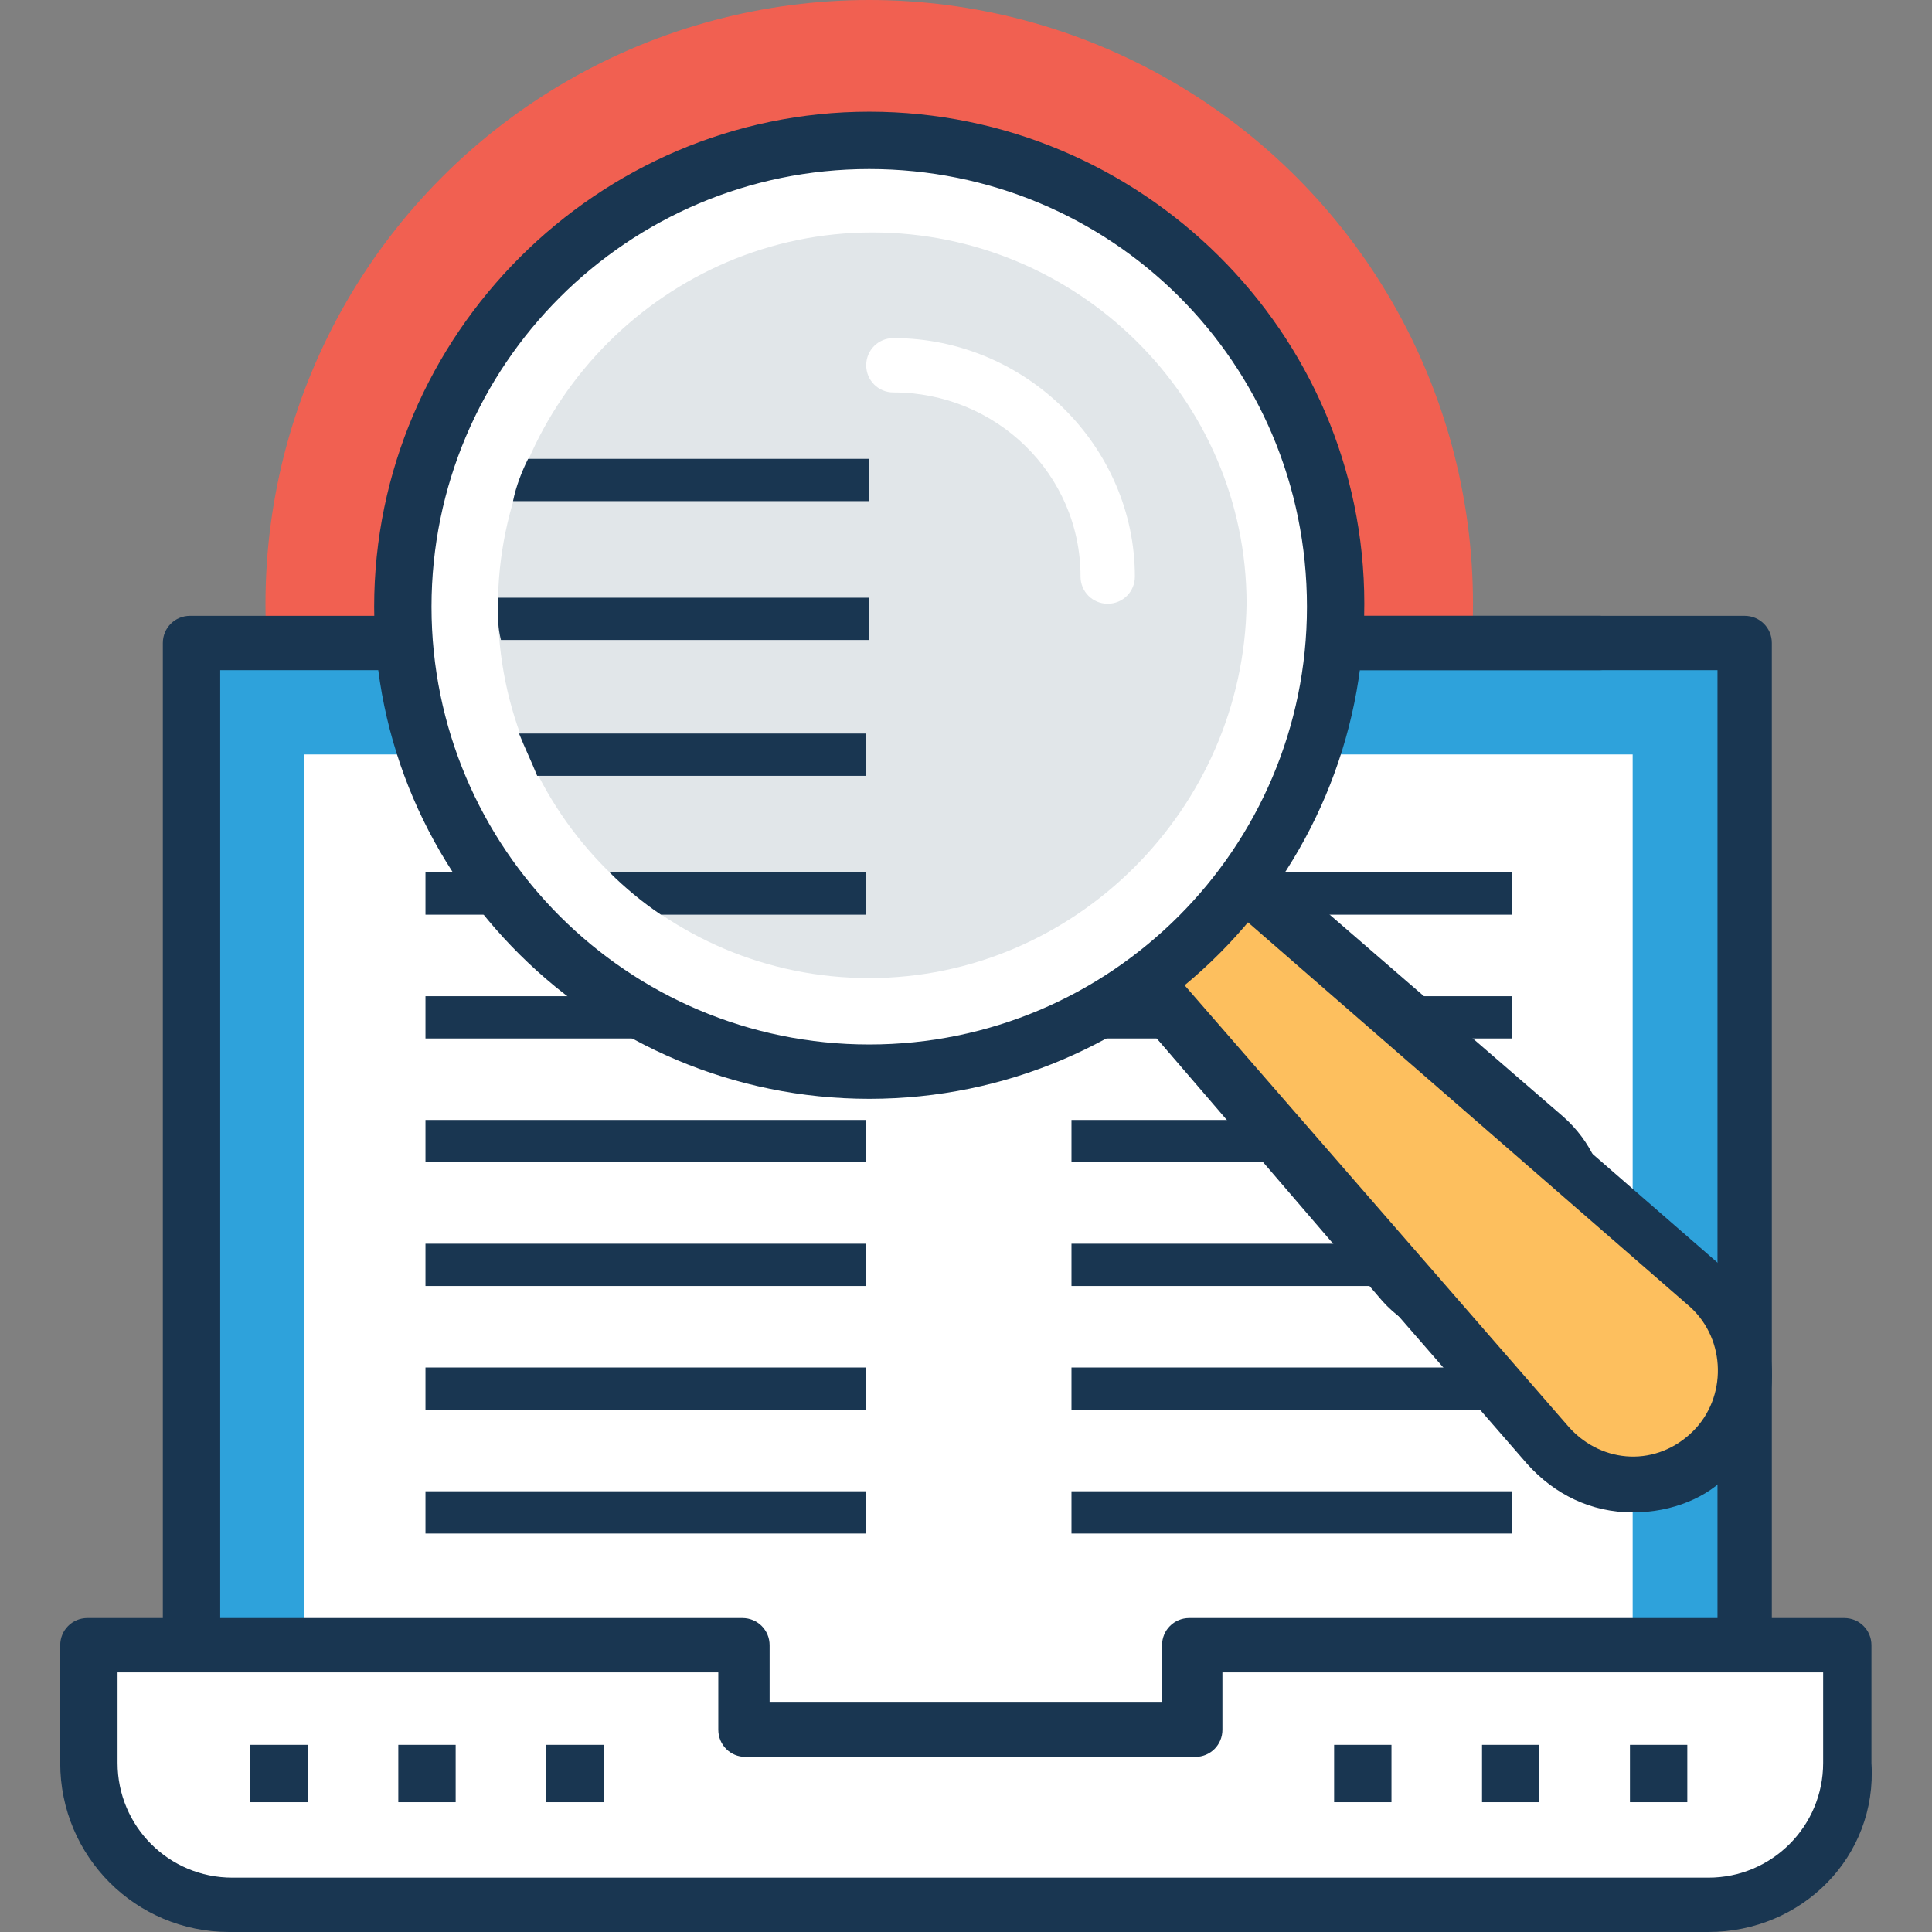
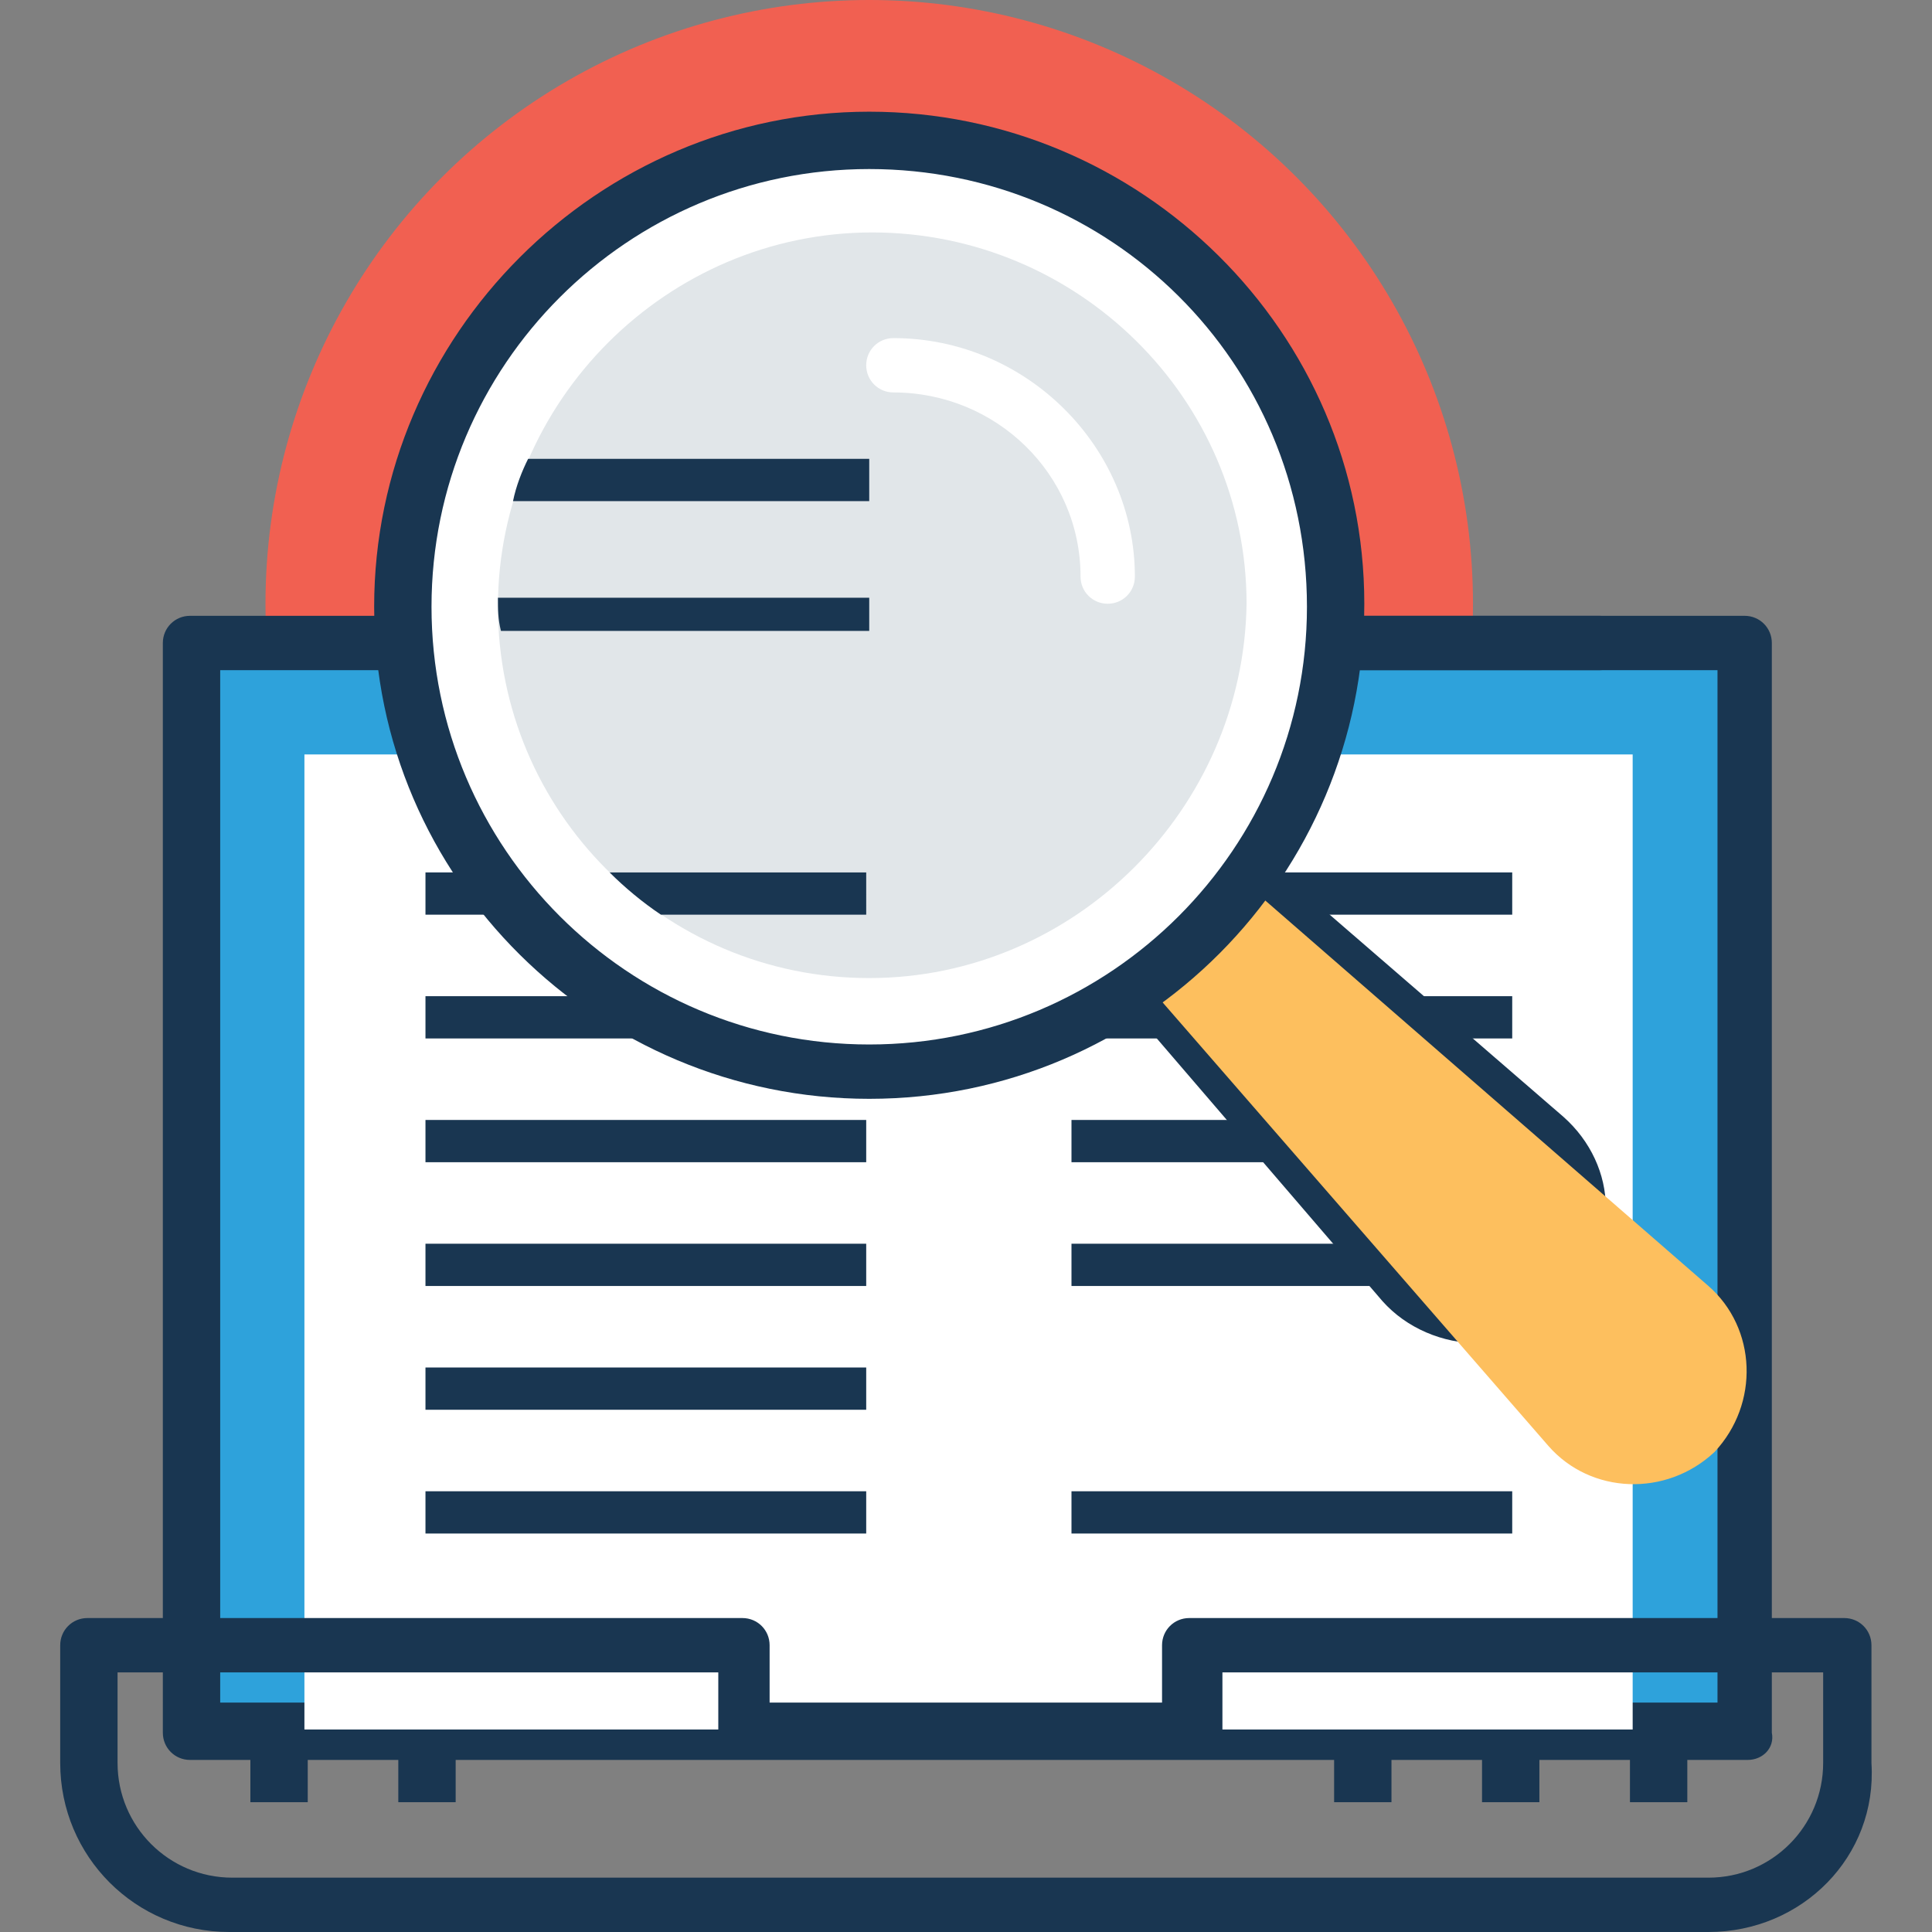
<svg xmlns="http://www.w3.org/2000/svg" version="1.1" id="Capa_1" x="0px" y="0px" viewBox="0 0 496.485 496.485" style="enable-background:new 0 0 496.485 496.485;" xml:space="preserve">
  <rect x="0" y="0" width="496.485" height="496.485" fill="#808080" stroke="none" />
  <circle style="fill:#F16051;" cx="223.375" cy="155.152" r="155.152" />
  <rect x="48.829" y="165.236" style="fill:#2EA2DB;" width="399.515" height="280.048" />
  <path style="fill:#193651;" d="M449.12,452.267H48.829c-3.879,0-6.982-3.103-6.982-6.982V165.236c0-3.879,3.103-6.982,6.982-6.982  h399.515c3.879,0,6.982,3.103,6.982,6.982v280.048C456.102,449.164,452.999,452.267,449.12,452.267z M56.587,437.527h384.776  V172.218H56.587V437.527z" />
  <g>
    <rect x="78.23" y="193.877" style="fill:#FFFFFF;" width="341.333" height="250.57" />
-     <path style="fill:#FFFFFF;" d="M306.381,422.788v22.497H191.569v-22.497H22.453v30.255c0,20.17,16.291,36.461,36.461,36.461H438.26   c20.17,0,36.461-16.291,36.461-36.461v-30.255L306.381,422.788L306.381,422.788z" />
  </g>
  <g>
    <path style="fill:#193651;" d="M439.035,496.485H58.914c-24.048,0-43.442-19.394-43.442-43.442v-30.255   c0-3.879,3.103-6.982,6.982-6.982h168.339c3.879,0,6.982,3.103,6.982,6.982v14.739h100.848v-14.739   c0-3.879,3.103-6.982,6.982-6.982h168.339c3.879,0,6.982,3.103,6.982,6.982v30.255   C482.478,477.091,463.084,496.485,439.035,496.485z M30.211,429.77v23.273c0,16.291,13.188,29.479,29.479,29.479h379.345   c16.291,0,29.479-13.188,29.479-29.479V429.77H314.138v14.739c0,3.879-3.103,6.982-6.982,6.982H191.569   c-3.879,0-6.982-3.103-6.982-6.982V429.77H30.211z" />
    <rect x="64.344" y="448.388" style="fill:#193651;" width="14.739" height="14.739" />
  </g>
  <rect x="102.356" y="448.388" style="fill:#193651;" width="14.739" height="14.739" />
  <g>
-     <rect x="140.369" y="448.388" style="fill:#193651;" width="14.739" height="14.739" />
    <rect x="342.841" y="448.388" style="fill:#193651;" width="14.739" height="14.739" />
    <rect x="380.853" y="448.388" style="fill:#193651;" width="14.739" height="14.739" />
    <rect x="418.866" y="448.388" style="fill:#193651;" width="14.739" height="14.739" />
    <path style="fill:#193651;" d="M411.108,172.218H204.756c-3.879,0-6.982-3.103-6.982-6.982s3.103-6.982,6.982-6.982h206.352   c3.879,0,6.982,3.103,6.982,6.982C418.09,169.115,414.987,172.218,411.108,172.218z" />
    <rect x="109.338" y="383.224" style="fill:#193651;" width="113.261" height="10.861" />
    <rect x="109.338" y="351.418" style="fill:#193651;" width="113.261" height="10.861" />
    <rect x="109.338" y="319.612" style="fill:#193651;" width="113.261" height="10.861" />
    <rect x="109.338" y="287.806" style="fill:#193651;" width="113.261" height="10.861" />
    <rect x="109.338" y="256" style="fill:#193651;" width="113.261" height="10.861" />
    <rect x="109.338" y="224.194" style="fill:#193651;" width="113.261" height="10.861" />
    <rect x="275.35" y="383.224" style="fill:#193651;" width="113.261" height="10.861" />
-     <rect x="275.35" y="351.418" style="fill:#193651;" width="113.261" height="10.861" />
    <rect x="275.35" y="319.612" style="fill:#193651;" width="113.261" height="10.861" />
    <rect x="275.35" y="287.806" style="fill:#193651;" width="113.261" height="10.861" />
    <rect x="275.35" y="256" style="fill:#193651;" width="113.261" height="10.861" />
    <rect x="275.35" y="224.194" style="fill:#193651;" width="113.261" height="10.861" />
  </g>
  <path style="fill:#E1E6E9;" d="M282.332,193.164c-6.206-5.43-14.739-4.655-20.17,0.776c-5.43,5.43-5.43,13.964-0.776,20.17  l99.297,114.812c9.309,10.861,26.376,11.636,37.236,1.552c10.085-10.085,10.085-27.152-1.552-37.236L282.332,193.164z" />
  <path style="fill:#193651;" d="M380.078,345.212c-9.309,0-18.618-3.879-24.824-10.861l-99.297-115.588  c-7.758-8.533-6.982-21.721,0.776-30.255c7.758-7.758,21.721-8.533,30.255-0.776l114.812,99.297  c6.982,6.206,10.861,14.739,10.861,23.273c0,9.309-3.103,17.842-9.309,24.048C397.144,341.333,388.611,345.212,380.078,345.212z   M272.247,197.042c-2.327,0-3.879,0.776-5.43,2.327c-3.103,3.103-3.103,6.982,0,10.085l99.297,114.812  c6.206,7.758,19.394,7.758,26.376,0.776c3.879-3.879,5.43-8.533,5.43-13.188c0-4.655-2.327-9.309-6.206-13.188L276.902,199.37  C276.126,197.818,273.799,197.042,272.247,197.042z" />
  <path style="fill:#FDBF5E;" d="M439.035,330.473L307.932,216.436c-6.982-5.43-17.067-5.43-23.273,0.776  c-6.206,6.206-6.206,16.291-0.776,23.273L397.92,371.588c10.861,12.412,30.255,13.188,42.667,1.552  C452.223,360.727,451.447,341.333,439.035,330.473z" />
-   <path style="fill:#193651;" d="M419.641,388.655L419.641,388.655c-10.861,0-20.17-4.655-27.152-12.412L278.453,245.139  c-8.533-9.309-7.758-24.048,0.776-32.582c8.533-8.533,23.273-9.309,32.582-0.776l131.103,114.036  c15.515,13.964,17.067,38.012,1.552,52.751C439.035,384.776,429.726,388.655,419.641,388.655z M297.072,219.539  c-2.327,0-4.655,0.776-6.982,3.103c-3.879,3.879-3.879,9.309-0.776,13.188L403.35,366.933c8.533,9.309,22.497,10.085,31.806,0.776  c8.533-8.533,8.533-23.273-0.776-31.806L303.278,221.867C300.95,220.315,298.623,219.539,297.072,219.539z" />
  <path style="fill:#FFFFFF;" d="M343.617,155.152c0,65.939-53.527,119.467-119.467,119.467s-119.467-53.527-119.467-119.467  S157.435,35.685,223.375,35.685C290.09,35.685,343.617,89.212,343.617,155.152z" />
  <path style="fill:#193651;" d="M223.375,282.376c-69.818,0-127.224-56.63-127.224-126.448S153.556,28.703,223.375,28.703  s127.224,56.63,127.224,126.448S293.969,282.376,223.375,282.376L223.375,282.376z M223.375,43.442  c-62.061,0-112.485,50.424-112.485,112.485s50.424,112.485,112.485,112.485v6.982v-6.982c62.061,0,112.485-50.424,112.485-112.485  C335.859,93.091,285.435,43.442,223.375,43.442z" />
  <path style="fill:#E1E6E9;" d="M223.375,251.345c-52.752,0-95.418-42.667-95.418-95.418s43.442-96.194,96.194-96.194  s96.194,42.667,96.194,95.418C319.569,207.903,276.126,251.345,223.375,251.345L223.375,251.345z" />
  <path style="fill:#FFFFFF;" d="M284.659,155.152c-3.879,0-6.982-3.103-6.982-6.982c0-26.376-21.721-47.321-48.097-47.321  c-3.879,0-6.982-3.103-6.982-6.982c0-3.879,3.103-6.982,6.982-6.982c34.133,0,62.061,27.927,62.061,61.285  C291.641,152.048,288.538,155.152,284.659,155.152z" />
  <g>
    <path style="fill:#193651;" d="M222.599,224.194H156.66c3.879,3.879,8.533,7.758,13.188,10.861h52.752L222.599,224.194   L222.599,224.194z" />
-     <path style="fill:#193651;" d="M222.599,188.509h-89.212c1.552,3.879,3.103,6.982,4.655,10.861h84.558V188.509z" />
-     <path style="fill:#193651;" d="M222.599,153.6h-94.642c0,0.776,0,1.552,0,2.327c0,3.103,0,5.43,0.776,8.533h94.642V153.6H222.599z" />
+     <path style="fill:#193651;" d="M222.599,153.6h-94.642c0,3.103,0,5.43,0.776,8.533h94.642V153.6H222.599z" />
    <path style="fill:#193651;" d="M222.599,117.915h-86.885c-1.552,3.103-3.103,6.982-3.879,10.861h91.539v-10.861H222.599z" />
  </g>
  <g>
</g>
  <g>
</g>
  <g>
</g>
  <g>
</g>
  <g>
</g>
  <g>
</g>
  <g>
</g>
  <g>
</g>
  <g>
</g>
  <g>
</g>
  <g>
</g>
  <g>
</g>
  <g>
</g>
  <g>
</g>
  <g>
</g>
</svg>